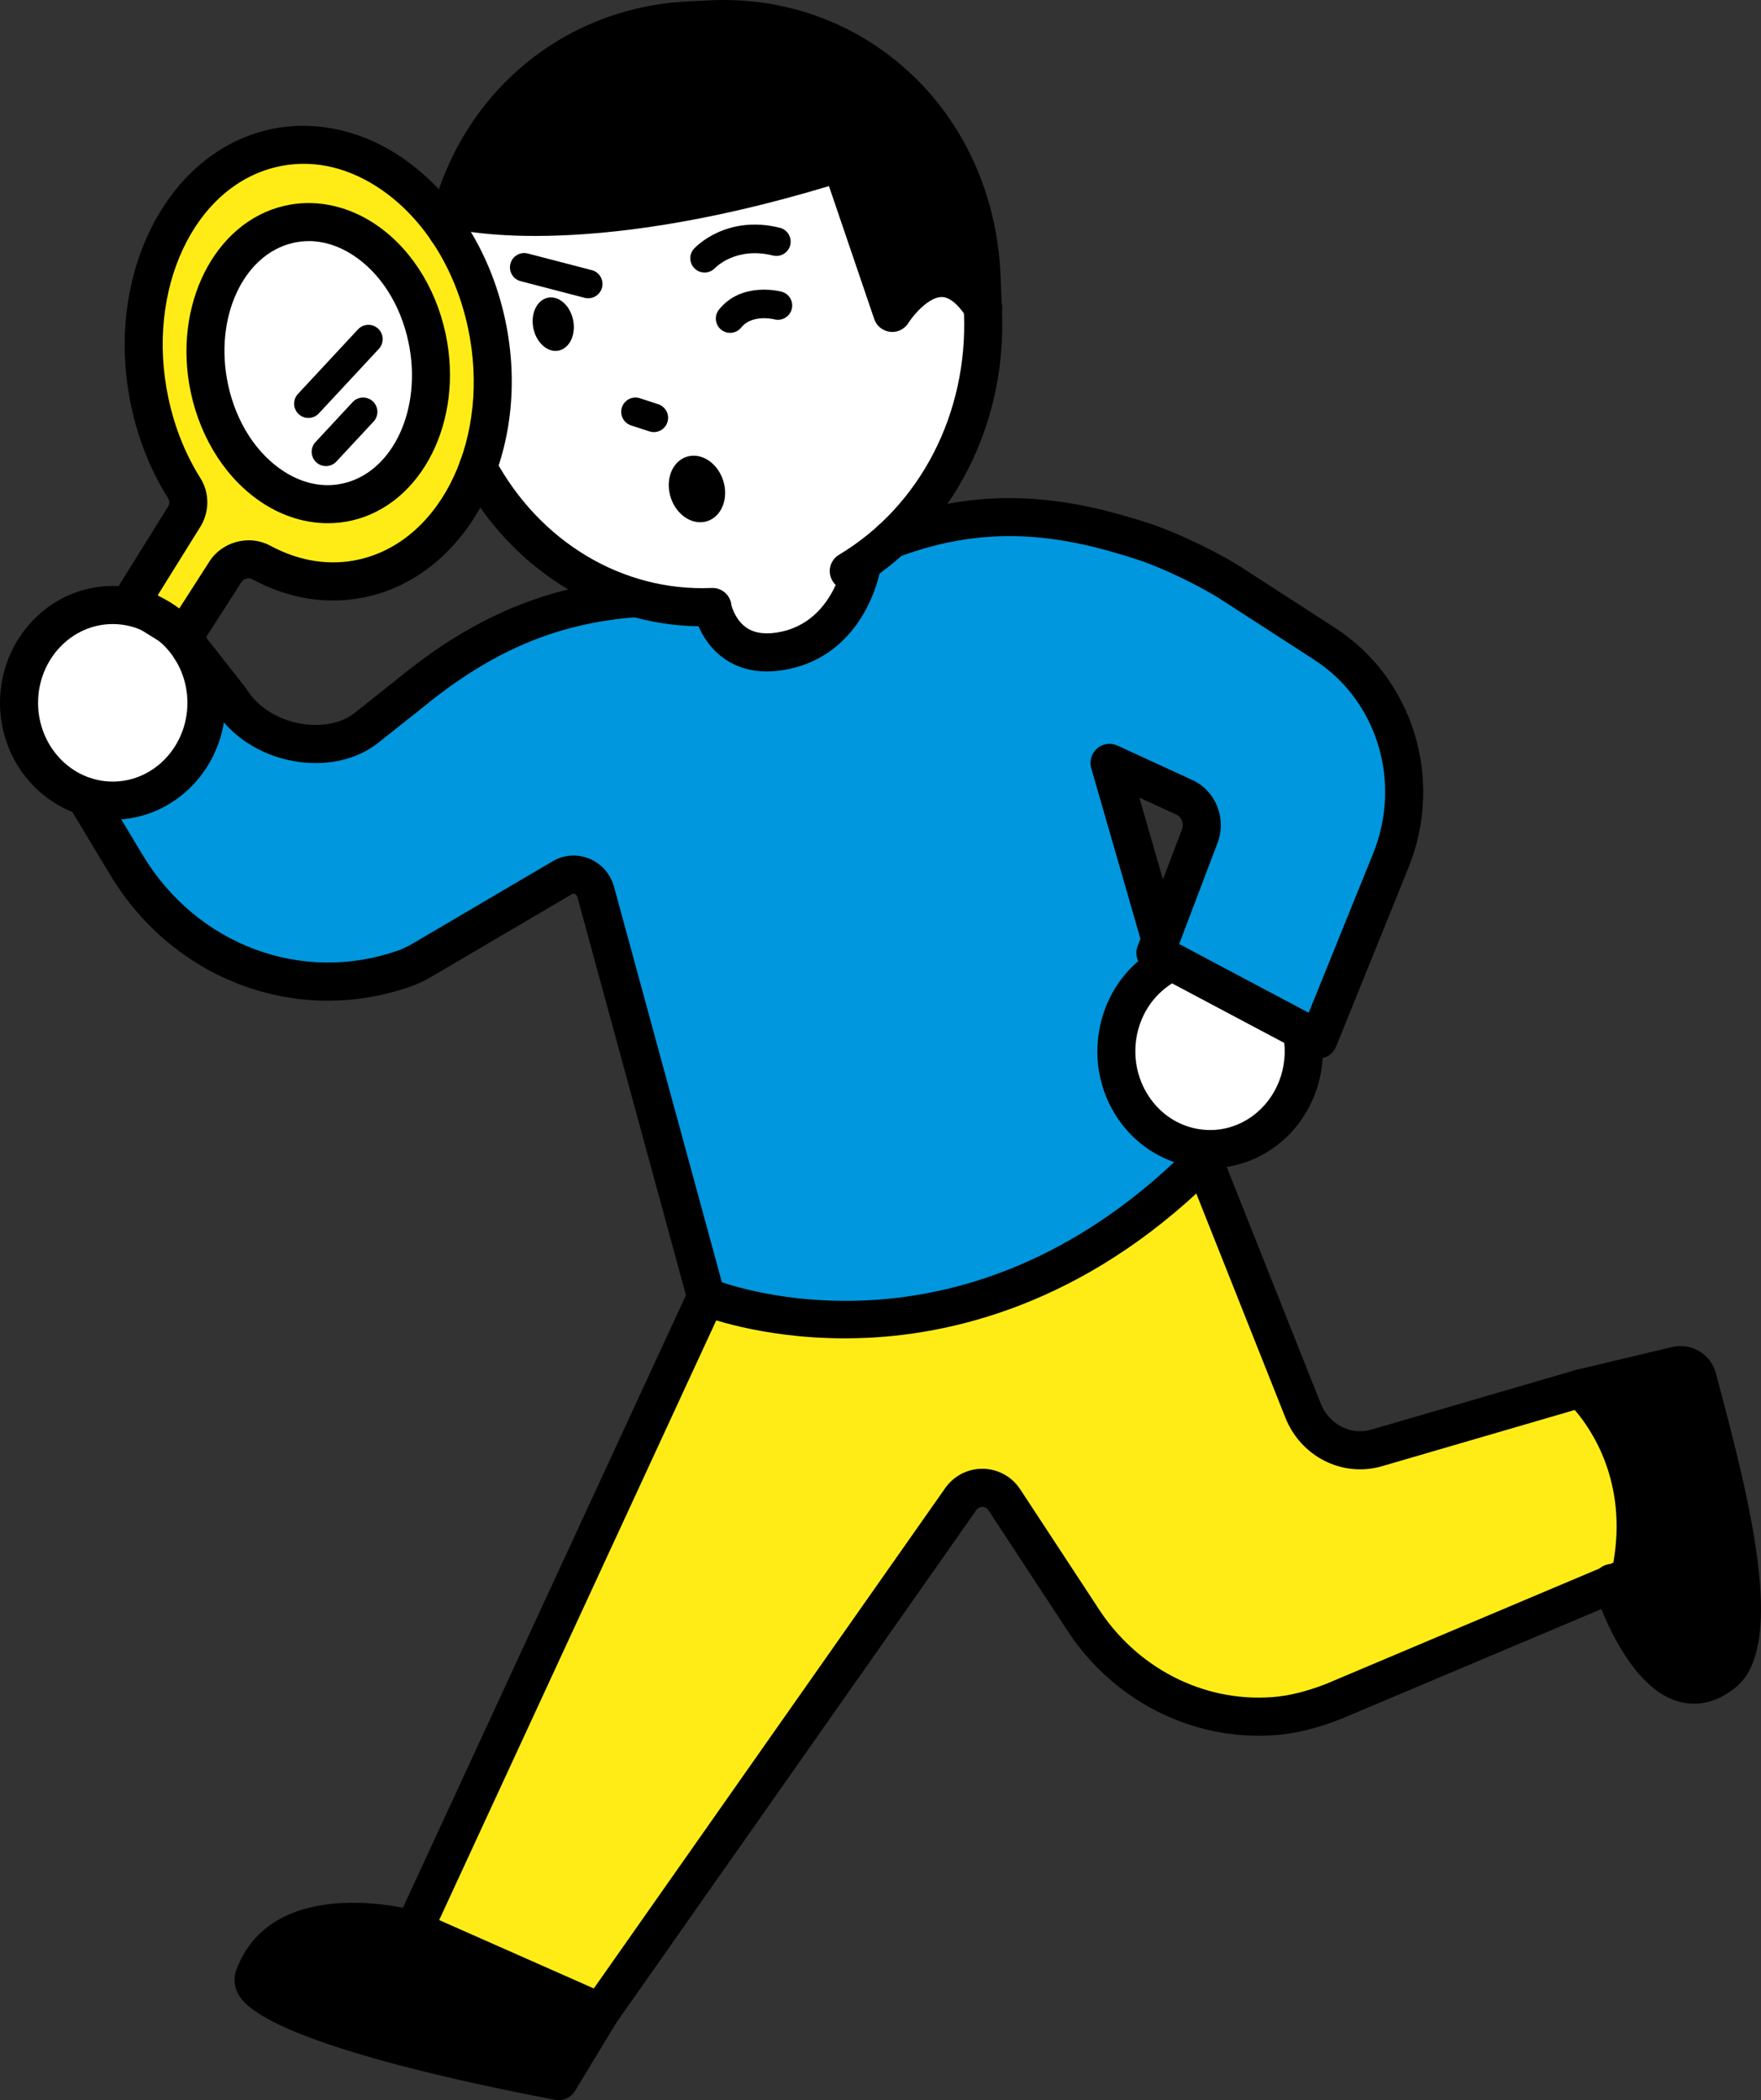
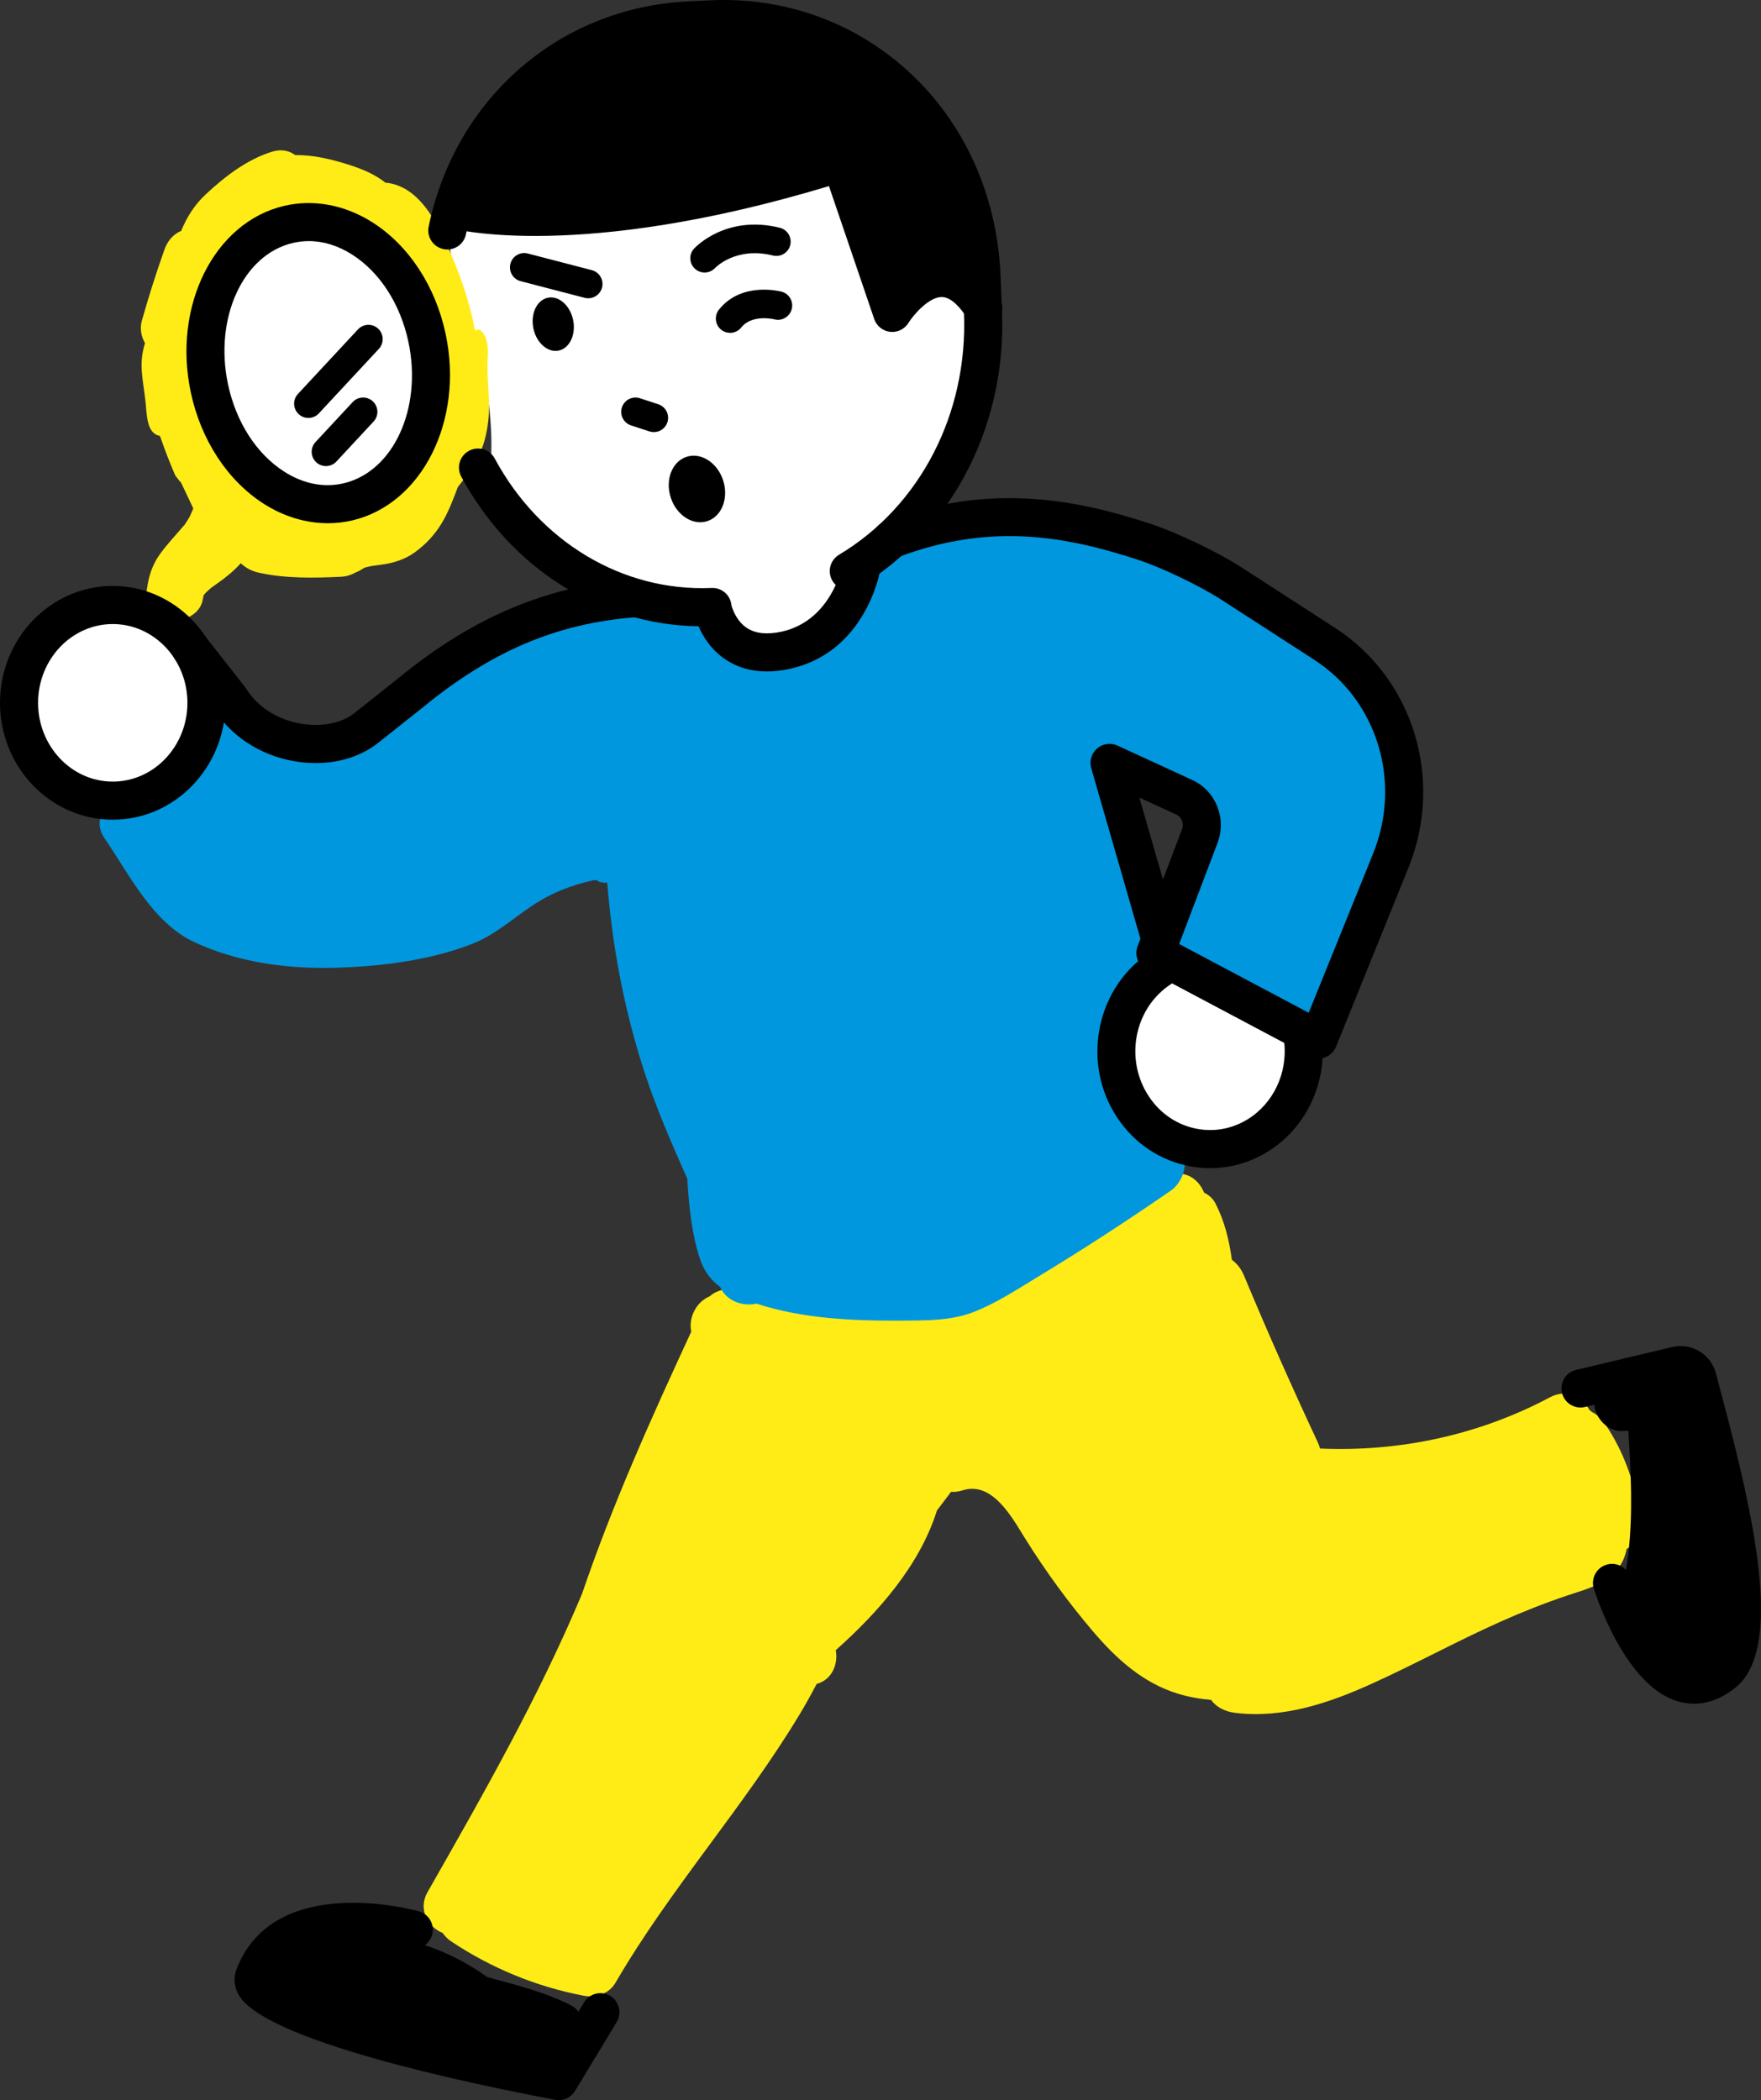
<svg xmlns="http://www.w3.org/2000/svg" id="_レイヤー_1" width="239" height="285" viewBox="0 0 239 285">
  <rect x="0" y="0" width="239" height="285" fill="#333333" stroke="none" />
  <defs>
    <style>.cls-1{fill:#fff;}.cls-2{fill:#ffec17;}.cls-3{fill:#0097de;}</style>
  </defs>
  <path class="cls-2" d="M217.786,193.171c-.467-.681-1.041-1.232-1.773-1.571-.103-.113-.218-.206-.331-.302-.958-1.725-3.067-2.876-5.312-1.681-9.625,5.124-20.393,7.43-31.215,6.961-.076-.279-.17-.556-.296-.825-3.498-7.478-6.851-15.024-10.025-22.646-.365-.877-.936-1.628-1.647-2.145-.369-2.656-.968-5.189-2.219-7.637-.342-.669-.902-1.16-1.554-1.479-.802-2.027-3.048-3.451-5.396-1.925-16.579,10.769-36.148,18.915-56.183,16.291-.254-.287-.546-.553-.912-.767-1.362-.798-3.412-.625-4.616,.484-1.884,.777-2.886,2.982-2.492,4.786-5.393,11.653-10.678,23.391-14.814,35.554-5.89,14.037-13.455,27.307-20.982,40.513-1.33,2.334,.065,4.736,2.069,5.543,.278,.416,.647,.801,1.137,1.129,5.426,3.626,11.534,6.142,17.943,7.37,1.707,.327,3.471-.216,4.384-1.785,7.426-12.764,17.395-23.796,25.003-36.438,.806-1.339,1.558-2.702,2.279-4.08,2.085-.555,2.951-2.697,2.591-4.578,5.765-5.134,11.402-11.513,13.734-18.956,.639-.845,1.277-1.69,1.916-2.535,.47,.038,.978-.01,1.527-.189,4.06-1.326,6.728,3.64,8.486,6.457,2.782,4.457,5.877,8.714,9.287,12.712,3.131,3.67,6.669,6.892,11.355,8.372,1.518,.48,3.073,.745,4.641,.888,.705,.995,1.905,1.584,3.228,1.748,6.481,.803,12.691-1.29,18.521-3.922,5.919-2.673,11.616-5.811,17.551-8.457,2.945-1.313,5.946-2.503,9.003-3.53,2.586-.869,5.485-1.546,7.117-3.946,.527-.775,.82-1.57,.972-2.376,.274-.158,.533-.341,.752-.58,.654-.713,1.243-1.741,1.137-2.747-.517-4.899-2.061-9.627-4.864-13.71Z" />
-   <path class="cls-1" d="M57.754,47.389c-.704-3.526-1.926-7.028-4.154-9.886-.356-.456-.745-.882-1.15-1.292-1.3-2.464-3.207-4.584-5.769-5.78-.811-.379-1.666-.636-2.514-.736-.092-.034-.169-.08-.266-.108-3.629-1.075-7.299,.117-10.1,2.532-2.89,2.492-4.165,6.154-4.631,9.836-.848,6.709-.844,15.083,3.753,20.484,3.124,3.67,8.546,5.815,13.592,5.649,.07,.244,.146,.486,.216,.73,.899,3.167,5.434,3.872,7.095,.928,1.009-1.789,1.485-3.76,1.704-5.788,3.381-4.371,3.265-11.359,2.225-16.569Z" />
-   <path class="cls-1" d="M128.283,38.661c-1.386,0-2.577,.751-3.262,1.848-.834,.019-1.691,.296-2.475,.962-1.891,1.605-2.403-2.745-2.561-3.94-.444-3.36-1.029-6.615-3.071-9.424-5.351-7.362-14.025-5.021-21.336-2.683-3.822,1.222-7.751,2.154-11.723,2.729-2.01,.291-4.042,.467-6.07,.572-1.976,.102-4.292-.222-6.194,.36-1.061,.325-1.776,.879-2.26,1.569-1.137-.078-2.187-.29-3.292-.652-2.768-.905-5.657,2.021-4.775,4.779,2.823,8.828,5.782,17.903,5.396,27.288-.086,2.092-.466,4.059,.746,5.912,1.047,1.601,2.91,2.836,4.372,4.034,3.323,2.724,6.777,5.19,10.778,6.81,1.763,.714,3.537,1.173,5.418,1.44,2.263,.322,4.652,.194,6.863,.8,1.615,.443,2.22,1.063,3.002,2.467,1.214,2.181,2.955,3.106,5.379,3.453,2.097,.301,4.3,.813,6.241-.324,1.689-.99,2.962-2.799,4.063-4.368,1.78-2.536,3.028-5.378,4.426-8.133,.603-.303,1.183-.635,1.687-1.001,2.853-2.07,4.808-5.004,6.393-8.109,3.577-7.003,5.969-14.596,6.139-22.504,.045-2.099-1.816-3.885-3.882-3.885Z" />
+   <path class="cls-1" d="M128.283,38.661c-1.386,0-2.577,.751-3.262,1.848-.834,.019-1.691,.296-2.475,.962-1.891,1.605-2.403-2.745-2.561-3.94-.444-3.36-1.029-6.615-3.071-9.424-5.351-7.362-14.025-5.021-21.336-2.683-3.822,1.222-7.751,2.154-11.723,2.729-2.01,.291-4.042,.467-6.07,.572-1.976,.102-4.292-.222-6.194,.36-1.061,.325-1.776,.879-2.26,1.569-1.137-.078-2.187-.29-3.292-.652-2.768-.905-5.657,2.021-4.775,4.779,2.823,8.828,5.782,17.903,5.396,27.288-.086,2.092-.466,4.059,.746,5.912,1.047,1.601,2.91,2.836,4.372,4.034,3.323,2.724,6.777,5.19,10.778,6.81,1.763,.714,3.537,1.173,5.418,1.44,2.263,.322,4.652,.194,6.863,.8,1.615,.443,2.22,1.063,3.002,2.467,1.214,2.181,2.955,3.106,5.379,3.453,2.097,.301,4.3,.813,6.241-.324,1.689-.99,2.962-2.799,4.063-4.368,1.78-2.536,3.028-5.378,4.426-8.133,.603-.303,1.183-.635,1.687-1.001,2.853-2.07,4.808-5.004,6.393-8.109,3.577-7.003,5.969-14.596,6.139-22.504,.045-2.099-1.816-3.885-3.882-3.885" />
  <path d="M133.029,32.436c-2.033-3.726-4.067-7.452-6.162-11.143-1.641-2.891-3.228-6.067-5.889-8.143-.478-.829-.976-1.644-1.51-2.43-3.671-5.404-11.563-7.496-17.765-8.123-3.246-.328-6.55,.298-9.735,1.409-.26-.043-.535-.066-.831-.056-3.097,.097-6.305,.211-9.302,1.076-3.244,.935-5.964,2.758-8.461,4.987-.166,.148-.331,.302-.497,.452-.491,.104-.989,.184-1.471,.312-3.472,.922-3.742,3.398-5.688,7.482-1.228,1.815-2.217,3.773-2.81,5.917-.8,2.894,1.927,5.511,4.775,4.779,1.572-.404,3.153-.741,4.739-1.049,.543,.302,1.163,.487,1.837,.495,3.791,.046,7.538-.335,11.246-.975,3.572-.313,7.1-1.059,10.547-2.24,5.974-.538,11.929-1.209,17.784-2.552,1.956,4.439,3.629,8.987,5.052,13.627,.592,1.929,2.732,3.392,4.775,2.713,2.057-.683,3.855-.878,6.014-.692,3.069,.264,4.656-3.456,3.352-5.846Z" />
  <path class="cls-2" d="M66.195,48.527c.082-1.241-.02-3.011-1.049-3.742-.014-.203-.652,.162-.693-.045-.77-3.928-2.062-7.7-3.731-11.335-1.581-3.444-3.763-7.808-7.896-8.552-.164-.03-.331-.037-.497-.05-1.457-1.152-3.173-1.869-4.959-2.438-2.364-.754-4.857-1.349-7.303-1.32-.809-.597-1.881-.85-3.158-.454-3.4,1.054-6.417,3.382-8.993,5.791-1.546,1.445-2.58,3.131-3.335,4.966-.167,.069-.336,.134-.49,.233-.885,.571-1.431,1.326-1.784,2.322-1.126,3.179-2.147,6.394-3.061,9.641-.283,1.005-.091,2.112,.433,3.019-.892,2.853-.276,4.844,.062,7.874,.207,1.857,.127,4.388,1.969,4.723,.63,1.815,1.317,3.607,2.08,5.373l.607,.786c.048,.052,.107,.085,.157,.132,.558,1.179,1.117,2.358,1.675,3.537-.051,.142-.104,.284-.157,.424,.017-.07-.293,.641-.316,.684-.193,.355-.414,.68-.632,1.019-.029,.045-.04,.065-.058,.093-.036,.035-.098,.1-.224,.249-1.055,1.236-2.161,2.399-3.118,3.719-.897,1.237-1.403,2.592-1.668,4.045-.006,.032-.022,.062-.027,.094,.004,0,.009,.001,.013,.002-.059,.34-.118,.68-.152,1.031-.183,1.918,1.618,3.581,3.366,3.816,1.74,.234,3.944-.873,4.259-2.783,.03-.184,.091-.378,.118-.563t0-.001c.031-.059,.049-.09,.069-.125,.106-.118,.212-.237,.324-.349,.158-.157,.326-.302,.491-.452,.05-.045,.084-.075,.117-.104,.322-.238,.65-.466,.977-.697,1.125-.794,2.175-1.656,3.066-2.656,.633,.591,1.402,1.045,2.377,1.268,3.575,.818,7.584,.746,11.225,.568,.705-.034,1.363-.233,1.932-.562,.388-.14,.754-.338,1.11-.589,.017-.005,.037-.01,.124-.054,.012-.006,.033-.017,.058-.029,.018-.006,.041-.015,.055-.018,.168-.049,.337-.091,.508-.128,.058-.013,.117-.02,.175-.03-.069,.006,.221-.056,.39-.078,.092-.012,.184-.025,.276-.037,0,0,.002,0,.002,0,0,0-.001,0-.002,0,.324-.043,.648-.085,.972-.131,1.555-.217,3.094-.707,4.381-1.633,1.516-1.092,2.749-2.415,3.715-4.024,.915-1.524,1.539-3.218,2.168-4.874,.916-1.168,1.862-2.343,2.557-3.658,.907-1.716,1.352-3.423,1.568-5.337,.321-2.849-.262-5.703-.073-8.557Zm-12.046,16.275c-.159,.369-.313,.741-.468,1.112-.125,.274-.242,.55-.38,.818-.114,.219-.268,.43-.395,.647-.059,.06-.121,.117-.183,.174-.085,.053-.169,.108-.256,.158-.092,.053-.188,.099-.282,.146-.597,.19-1.193,.356-1.812,.466-.087,.016-.174,.029-.261,.043-.296,.028-.592,.063-.889,.089-.798,.07-1.599,.121-2.4,.09-.135-.005-.27-.017-.405-.025-.385-.086-.761-.18-1.134-.313-.527-.188-1.09-.202-1.641-.101-.551-.305-1.177-.519-1.878-.596-.1-.011-.171-.019-.234-.026-.253-.04-.505-.084-.757-.132-.469-.091-.934-.197-1.396-.318-.784-.204-1.541-.484-2.297-.768-.32-1.451-1.83-2.522-3.204-2.707-.546-.073-1.075,.006-1.582,.151-.419-.885-.838-1.77-1.257-2.655-.019-2.351-.289-4.705-.778-7.001-.196-.921-.99-1.857-1.784-2.322-.538-.315-1.239-.494-1.921-.512,.751-4.089,2.892-7.989,3.878-12.031,.544-2.229,.729-4.867,2.275-6.617,.842-.953,1.955-1.982,3.155-2.841,.832,.138,1.706,.02,2.495-.461,.167-.108,.338-.206,.515-.296,.083-.039,.136-.065,.181-.086,.305-.097,.747-.181,.861-.161-.539,.065-.586,.076-.14,.035,.2-.013,.4-.02,.6-.02,.3,0,.598,.024,.897,.039,.023,.003,.031,.003,.052,.005,.195,.034,.389,.07,.582,.111,.441,.093,.878,.205,1.312,.325,.8,.221,1.593,.474,2.382,.73,.331,.107,.658,.226,.987,.34,.166,.08,.33,.163,.491,.254,.122,.069,.238,.147,.355,.223,.024,.022,.037,.033,.067,.06,.23,.257,.483,.492,.709,.754,1.12,1.305,2.155,2.692,3.224,4.038,.546,.687,1.398,1.029,2.293,1.103,.182,.389,.374,.775,.547,1.165,.026,.058,.157,.368,.171,.397,.016,.039,.033,.082,.039,.096,.154,.382,.303,.765,.446,1.151,.287,.771,.553,1.55,.798,2.336,.505,1.621,.914,3.269,1.241,4.936,.168,.856,.732,1.575,1.459,2.086-.108,2.468,.298,4.928,.149,7.396-.007,.134-.017,.267-.029,.4-.022,.205-.029,.286-.024,.262-.049,.181-.104,.356-.118,.413-.075,.296-.176,.581-.266,.872-.024,.043-.045,.079-.083,.153-.274,.533-.593,1.041-.933,1.534-.171,.248-.348,.491-.528,.732-.103,.138-.207,.275-.312,.412,.045-.058,.071-.092,.106-.137-.4,.517-.715,1.017-.907,1.58-.148,.165-.287,.34-.413,.53-.37,.558-.654,1.153-.918,1.766Z" />
  <path class="cls-1" d="M26.385,92.531c-.236-1.008-.759-1.811-1.433-2.408-.382-1.146-.86-2.263-1.44-3.335-.41-.758-1.081-1.285-1.845-1.589-.687-1.091-1.835-1.885-3.196-1.766-1.947,.17-3.907-.093-5.851,.131-2.522,.291-4.922,1.104-6.687,3.033-1.576,1.724-2.599,3.906-3.01,6.2-.389,2.169-.635,4.512-.47,6.721,.18,2.407,.817,4.69,2.514,6.49,1.783,1.891,4.294,2.406,6.748,2.736,2.327,.313,5.092,.832,7.403,.197,2.338-.642,3.746-2.526,4.717-4.598,.781-.837,1.348-1.913,1.639-3.133,.128-.538,.224-1.08,.306-1.623,.355-.585,.566-1.272,.599-2.01,.072-1.624,.381-3.448,.007-5.047Z" />
  <path class="cls-1" d="M175.368,142.415c-.506-1.707-1.812-3.114-3.138-4.252-1.167-1.002-2.429-1.922-3.806-2.614-1.853-.932-3.854-1.572-5.904-1.893-1.21-1.283-3.286-1.891-4.852-.811-2.709,1.868-4.854,4.538-5.652,7.784-.77,3.134-.296,6.677,1.51,9.389,1.915,2.877,4.813,4.553,8.143,5.315,1.9,.435,3.896,.864,5.837,.486,1.995-.388,3.482-1.688,4.685-3.247,1.119-1.45,1.923-3.017,2.557-4.738,.607-1.645,1.13-3.694,.619-5.42Z" />
  <path d="M77.437,272.104c-3.611-1.819-7.462-2.747-11.31-3.8-3.331-2.402-7.079-4.114-11.002-5.071-1.308-.781-2.673-1.345-4.426-1.367-.749-.009-1.399,.179-1.942,.501-3.296-.094-6.625,.343-9.858,1.381-1.595,.512-2.9,1.998-2.85,3.746,.121,4.257,4.143,5.053,7.479,5.988,3.325,.932,6.66,1.826,10.005,2.682,6.69,1.712,13.42,3.266,20.179,4.677,2.051,.428,4.195-.601,4.775-2.713,.028-.1,.032-.206,.05-.308,.1-.13,.206-.252,.291-.399,1.009-1.726,.487-4.369-1.393-5.316Z" />
  <path d="M233.504,205.572c-.301-1.332-.651-2.652-1.023-3.966-.119-1.08-.211-2.164-.345-3.242-.396-3.183-.795-6.894-2.564-9.661-2.127-3.328-5.987-2.49-9.33-2.272-2.092,.136-3.882,1.688-3.882,3.885,0,1.998,1.779,4.022,3.882,3.885,.251-.016,.501-.033,.752-.049,.342,5.558,.645,11.159,0,16.703-.342,2.942-1.279,5.911-.346,8.845,.821,2.581,2.577,4.645,4.582,6.403,1.271,1.114,2.455,2.086,4.222,2.137,1.89,.054,3.497-1.123,4.19-2.849,.381-.95,.549-1.975,.607-3.027,.967-5.605,.509-11.235-.746-16.792Z" />
  <path d="M114.662,83.438c.008-.007,.017-.011,.025-.018,.143-.106,.14-.104-.025,.018Z" />
  <path class="cls-3" d="M184.521,91.551c-2.361-2.532-5.479-4.221-8.552-5.721-.943-.46-1.891-.909-2.837-1.364-.224-.989-.82-1.885-1.779-2.455-4.189-2.489-8.389-5.517-13.047-7.055-1.905-.629-3.902-.889-5.868-1.254-1.004-.186-2.008-.394-2.984-.697-.112-.035-.919-.363-.984-.368-.402-.202-.792-.418-1.172-.662-.821-.526-1.854-.633-2.814-.412-2.346-.122-4.694-.145-7.037-.044-6.785-1.024-13.601-.596-19.291,3.89-.823,.649-1.187,1.472-1.227,2.316-.59,.686-.965,1.567-.987,2.526-.019,.82-.05,1.644-.106,2.466-.395,.178-.781,.414-1.149,.703-.059,.043-.135,.1-.245,.181-.227,.166-.458,.328-.69,.486-.349,.237-.704,.466-1.064,.687-.84,.514-1.708,.981-2.599,1.4-1.311,.616-3.396,1.284-5.268,1.673-1.732,.361-3.667,.481-5.608,.395-.029-.027-.052-.048-.066-.058-.253-.352-.476-.727-.678-1.108-.375-.711-.951-1.191-1.611-1.487-.374-1.314-1.195-2.404-2.638-2.801-3.947-1.087-9.921-2.07-13.652,.157-1.174,.044-2.065,.516-2.66,1.223-.407-.023-.843,.02-1.306,.142-8.699,2.298-16.322,7.064-23.688,12.079-1.77,1.205-3.541,2.393-5.32,3.56-.337,.069-.674,.137-1.017,.203-3.422,.652-6.881,1.259-10.32,.768-.495-1.334-1.797-2.089-3.187-2.213,.339-4.968-7.403-4.939-7.763,.02-.254,3.498-1.84,6.815-4.32,9.263-.466,.193-.92,.417-1.349,.67-3.134-1.871-7.906,1.528-5.436,5.126,3.393,4.943,6.503,11.412,12.167,14.063,5.84,2.734,12.541,3.648,18.941,3.485,6.153-.156,13.038-.98,18.798-3.256,3.059-1.209,5.305-3.268,7.985-5.084,2.62-1.776,5.431-2.892,8.519-3.552,.592-.126,.719,.51,1.113,.221,.121,.364,.586-.132,.699,.235,.713,8.945,2.428,17.809,5.284,26.321,1.528,4.553,3.438,8.942,5.387,13.326,.07,.158,.14,.319,.21,.477-.002,.114-.017,.22-.009,.34,.234,3.483,.602,7.194,1.716,10.522,.567,1.696,1.517,2.87,2.722,3.761,.844,1.932,3.091,2.69,4.916,2.26,6.309,2.063,13.13,2.353,19.712,2.312,3.288-.021,6.688,.039,9.799-1.176,3.08-1.204,5.896-3.071,8.714-4.778,6.129-3.711,12.136-7.618,18.031-11.691,2.142-1.48,2.884-5.416,0-6.71-2.353-1.055-4.916-2.117-6.823-3.904-.068-.064-.12-.135-.184-.2-.125-5.476,.911-10.536,2.769-15.708,1.625-4.525,2.164-9.123-.332-13.157,.058-.784-.092-1.607-.434-2.383-2.197-4.985-3.535-10.282-4.103-15.68,.566,.363,1.131,.726,1.719,1.053,2.966,1.652,6.509,2.395,9.398,3.675,.675,.299,1.349,.67,1.94,1.113-.513-.385,1.015,1.083,.59,.538,.186,.239,.37,.546,.51,.837-.033-.004,.107,.483,.085,.269,.065,.619,.06,.731-.166,1.529-.363,1.282-1.221,2.588-2.028,3.923-.953,1.575-1.79,3.191-2.372,4.945-.176,.53-.195,1.076-.105,1.605-3.088,1.252-3.791,6.462,.236,7.309,2.158,.454,4.377,.92,6.515,1.577,.078,.091,.141,.184,.229,.273,2.649,2.674,5.722,4.835,9.187,6.31,2.446,1.041,4.741,.242,5.703-2.322,2.905-7.745,5.33-15.719,6.959-23.836,1.462-7.285,1.732-15.279-3.675-21.078Z" />
  <g>
    <path d="M121.094,45.048c-.097,0-.195-.006-.293-.017-.993-.113-1.831-.789-2.153-1.735l-6.143-18.041c-33.855,10.205-50.669,5.89-51.383,5.697-1.377-.372-2.193-1.792-1.821-3.17,.371-1.376,1.785-2.191,3.16-1.825,.244,.063,17.169,4.23,50.907-6.379,1.338-.42,2.767,.304,3.22,1.633l5.525,16.226c1.486-1.231,3.419-2.295,5.671-2.304,2.945-.016,5.623,1.763,7.839,5.275,.762,1.207,.402,2.804-.805,3.567-1.206,.763-2.802,.402-3.564-.805-.827-1.31-2.101-2.854-3.45-2.865-1.749,.007-3.833,2.421-4.515,3.521-.475,.766-1.308,1.223-2.195,1.223Z" />
    <path d="M77.762,43.325c.449,1.97-.384,3.865-1.862,4.232-1.477,.367-3.039-.932-3.489-2.902-.449-1.97,.384-3.865,1.862-4.232,1.477-.367,3.039,.932,3.489,2.902Z" />
    <path d="M99.088,45.17c-.424,0-.85-.138-1.207-.423-.837-.668-.974-1.888-.306-2.725,3.064-3.845,8.286-2.495,8.506-2.436,1.033,.278,1.646,1.341,1.369,2.376-.276,1.031-1.333,1.644-2.363,1.373-.071-.018-3.019-.729-4.482,1.106-.383,.48-.947,.73-1.516,.73Z" />
-     <path d="M25.103,88.732c-.466,0-.937-.126-1.362-.39l-7.267-4.524c-.582-.362-.997-.941-1.152-1.61-.155-.668-.039-1.371,.324-1.953l7.208-11.578c.159-.283,.169-.72-.025-1.03-2.368-3.775-4.058-7.991-5.024-12.531-3.71-17.442,4.634-34.266,18.601-37.503,5.791-1.342,11.983-.17,17.432,3.302,7.308,4.655,12.679,12.867,14.735,22.529h0c3.711,17.442-4.634,34.266-18.601,37.503-5.219,1.21-10.656,.403-15.724-2.332-.536-.289-1.222-.084-1.531,.457-.022,.039-.046,.077-.07,.115l-5.369,8.357c-.493,.768-1.325,1.188-2.176,1.188Zm-3.705-7.939l2.911,1.812,3.961-6.166c1.706-2.906,5.471-3.973,8.431-2.376,3.944,2.128,8.13,2.767,12.105,1.845,11.24-2.605,17.84-16.686,14.713-31.389h0c-1.768-8.314-6.308-15.328-12.455-19.243-4.334-2.76-8.998-3.668-13.493-2.627-11.24,2.605-17.84,16.686-14.713,31.389,.839,3.945,2.301,7.598,4.346,10.858,1.213,1.934,1.245,4.398,.085,6.431l-5.891,9.465Z" />
    <g>
      <ellipse class="cls-1" cx="43.188" cy="49.28" rx="15.153" ry="19.259" transform="translate(-8.126 8.529) rotate(-10.315)" />
      <path d="M44.497,71.005c-2.966,0-5.96-.895-8.68-2.626-4.928-3.139-8.545-8.656-9.924-15.137-2.5-11.754,3.2-23.11,12.706-25.313,3.983-.923,8.23-.123,11.96,2.253,4.928,3.138,8.545,8.656,9.924,15.137h0c2.501,11.754-3.199,23.11-12.706,25.313-1.079,.25-2.178,.374-3.281,.374Zm-2.583-38.285c-.721,0-1.439,.082-2.149,.246-6.78,1.571-10.735,10.184-8.818,19.198,1.092,5.133,3.878,9.453,7.644,11.851,2.588,1.648,5.36,2.194,8.02,1.577,6.78-1.571,10.735-10.184,8.818-19.198h0c-1.092-5.133-3.878-9.453-7.644-11.851-1.897-1.208-3.893-1.824-5.871-1.824Z" />
    </g>
    <path d="M41.855,56.72c-.473,0-.947-.172-1.32-.52-.783-.73-.827-1.957-.098-2.741l8.146-8.759c.729-.784,1.955-.828,2.738-.098,.783,.73,.827,1.957,.098,2.741l-8.146,8.759c-.382,.41-.9,.618-1.419,.618Z" />
    <path d="M44.237,63.251c-.473,0-.946-.172-1.32-.52-.783-.73-.827-1.957-.098-2.741l5.045-5.424c.729-.784,1.955-.828,2.738-.098,.783,.73,.827,1.957,.098,2.741l-5.045,5.424c-.382,.41-.9,.618-1.419,.618Z" />
    <path d="M42.858,103.556c-1.013,0-2.048-.094-3.091-.286-4.514-.829-8.399-3.37-10.684-6.983l-5.175-6.584c-.882-1.122-.688-2.748,.433-3.631,1.122-.883,2.746-.688,3.628,.434l5.261,6.693c.06,.076,.116,.156,.167,.239,1.507,2.441,4.169,4.17,7.302,4.746,2.812,.516,5.556,.007,7.34-1.363l6.163-4.895c9.935-8.136,19.932-12.37,31.432-13.3,1.415-.116,2.668,.945,2.783,2.369,.115,1.423-.945,2.67-2.367,2.785-10.545,.852-19.367,4.606-28.605,12.172l-6.227,4.945c-2.271,1.744-5.207,2.658-8.359,2.658Z" />
    <path d="M15.302,111.24c-8.437,0-15.302-7.116-15.302-15.862s6.864-15.862,15.302-15.862,15.302,7.116,15.302,15.862-6.864,15.862-15.302,15.862Zm0-26.552c-5.588,0-10.134,4.796-10.134,10.69s4.546,10.69,10.134,10.69,10.134-4.796,10.134-10.69-4.546-10.69-10.134-10.69Z" />
    <path d="M164.254,158.528c-.898,0-1.802-.082-2.704-.248-4.079-.75-7.614-3.114-9.953-6.657-4.736-7.171-2.986-17.036,3.9-21.991,.619-.446,1.273-.846,1.945-1.191,1.27-.652,2.827-.15,3.478,1.12,.652,1.271,.151,2.829-1.119,3.481-.443,.228-.877,.493-1.288,.789-4.662,3.355-5.83,10.057-2.605,14.94,1.557,2.358,3.893,3.929,6.577,4.422,2.613,.481,5.258-.124,7.45-1.701,3.334-2.4,5.002-6.653,4.247-10.835-.253-1.405,.68-2.75,2.084-3.004,1.405-.253,2.748,.68,3.001,2.085,1.106,6.134-1.373,12.395-6.316,15.953-2.591,1.864-5.605,2.836-8.695,2.836Z" />
    <path d="M178.933,143.653c-.417,0-.834-.101-1.21-.301l-22.125-11.745c-1.151-.611-1.667-1.984-1.204-3.203l.384-1.01-6.677-23.147c-.28-.972,.031-2.018,.797-2.677,.766-.66,1.845-.812,2.764-.389l10.165,4.676c3.178,1.462,4.677,5.218,3.411,8.551l-5.204,13.701,17.58,9.332,8.749-21.622c3.923-9.695,.567-20.742-7.979-26.269l-12.627-8.166c-2.932-1.896-8.139-4.387-11.372-5.439-9.313-3.031-19.691-5.171-32.45-.35-1.335,.504-2.826-.17-3.33-1.506-.504-1.336,.17-2.828,1.505-3.332,14.29-5.399,26.153-2.893,35.873,.27,3.641,1.185,9.284,3.882,12.578,6.013l12.627,8.166c10.625,6.871,14.816,20.562,9.964,32.553l-9.824,24.279c-.274,.679-.823,1.209-1.511,1.459-.286,.104-.586,.156-.884,.156Zm-24.304-35.417l3.205,11.11,2.574-6.777c.298-.786-.033-1.69-.739-2.015l-5.039-2.318Z" />
-     <path d="M114.656,181.623c-11.655,0-19.435-3.09-19.788-3.233-.748-.303-1.312-.937-1.524-1.716l-14.983-54.936c-.077-.281-.252-.389-.349-.429-.195-.079-.336,.004-.383,.031l-18.903,11.109c-1.077,.633-2.07,1.105-3.036,1.442-15.385,5.378-32.145-.871-40.757-15.196l-5.587-9.293c-.736-1.224-.341-2.812,.881-3.549,1.222-.736,2.81-.341,3.546,.882l5.587,9.293c7.337,12.204,21.576,17.541,34.626,12.98,.645-.226,1.339-.559,2.123-1.02l18.903-11.109c1.518-.892,3.321-1.024,4.948-.361,1.668,.68,2.902,2.086,3.385,3.857l14.63,53.641c6.311,2.103,36.14,9.883,64.392-19.268,.993-1.025,2.629-1.05,3.653-.056,1.024,.994,1.049,2.631,.056,3.656-17.531,18.089-35.9,22.599-48.223,23.197-1.094,.053-2.162,.077-3.198,.077Z" />
-     <path d="M81.484,275.654c-.351,0-.706-.072-1.043-.221l-25.329-11.202c-.634-.28-1.128-.804-1.373-1.452-.244-.649-.219-1.369,.072-1.998l39.681-85.873c.599-1.296,2.134-1.861,3.43-1.261,1.295,.599,1.859,2.136,1.26,3.432l-38.578,83.486,20.987,9.282,47.701-67.915c1.171-1.667,3.092-2.646,5.122-2.611,2.036,.032,3.919,1.068,5.037,2.771l10.408,15.855c5.244,8.343,14.36,13.063,23.807,12.364,2.209-.164,4.576-.741,7.236-1.765l39.057-16.486c1.959-11.016-3.047-18.188-5.237-20.717l-26.253,7.657c-5.356,1.5-10.947-1.36-13.031-6.645l-13.209-33.225c-.528-1.327,.12-2.831,1.445-3.358,1.325-.528,2.828,.12,3.356,1.446l13.212,33.232c1.111,2.819,4.037,4.353,6.808,3.578l27.731-8.088c.859-.25,1.785-.039,2.45,.56,.467,.42,11.394,10.493,7.516,27.972-.181,.818-.747,1.497-1.518,1.822l-40.394,17.049c-3.216,1.239-6.065,1.925-8.786,2.126-11.364,.842-22.298-4.801-28.534-14.725l-10.38-15.812c-.247-.376-.607-.437-.8-.44-.188-.006-.555,.047-.813,.415l-48.92,69.65c-.497,.707-1.294,1.099-2.114,1.099Z" />
    <path d="M104.074,91.124c-2.108,0-3.982-.541-5.597-1.62-1.958-1.308-3.066-3.111-3.674-4.517-13.27-.176-25.476-7.817-32.204-20.305-.677-1.257-.208-2.825,1.048-3.503,1.256-.677,2.823-.208,3.5,1.049,6.118,11.355,17.402,18.084,29.438,17.563,1.318-.058,2.467,.888,2.666,2.194,.01,.063,.017,.126,.022,.189,.176,.603,.742,2.159,2.107,3.052,1.157,.757,2.741,.921,4.709,.49,4.125-.905,6.272-3.998,7.331-6.336-.253-.24-.461-.535-.604-.874-.499-1.187-.049-2.56,1.055-3.222,11.01-6.593,17.507-19.162,16.958-32.803l-.192-4.773c-.385-9.557-4.232-18.15-10.833-24.197-6.297-5.768-14.537-8.715-23.204-8.298l-2.935,.142c-15.07,.726-27.297,11.353-30.427,26.444-.29,1.398-1.66,2.296-3.055,2.006-1.397-.29-2.295-1.659-2.005-3.057C61.793,13.308,75.954,1.028,93.414,.187l2.936-.142c10.054-.485,19.62,2.943,26.941,9.649,7.624,6.985,12.066,16.859,12.507,27.804l.192,4.773c.578,14.331-5.726,27.653-16.626,35.571-.419,1.884-2.893,10.89-12.171,12.924-1.089,.239-2.13,.358-3.12,.358Z" />
    <path d="M229.894,231.203c-.847,0-1.604-.142-2.24-.334-7.007-2.12-10.916-13.939-11.339-15.279-.429-1.361,.325-2.812,1.685-3.242,1.36-.43,2.811,.324,3.242,1.684,1.086,3.428,4.449,10.843,7.91,11.888,.622,.188,1.625,.294,3.155-.94,3.003-2.42,1.781-13.961-3.633-34.303-.285-1.072-.536-2.016-.737-2.8l-12.836,3.061c-1.387,.33-2.781-.527-3.112-1.916-.331-1.389,.527-2.784,1.915-3.115l13.122-3.128c2.66-.565,5.214,1.051,5.878,3.665,.203,.799,.464,1.78,.763,2.903,4.365,16.404,8.471,34.35,1.881,39.661-2.08,1.677-4.034,2.196-5.654,2.196Z" />
    <path d="M75.835,285c-.158,0-.318-.014-.478-.044-11.764-2.214-39.5-8.035-42.976-14.256-.614-1.099-.719-2.317-.294-3.429,5.059-13.24,23.962-8.118,24.764-7.894,1.374,.385,2.177,1.811,1.792,3.186-.384,1.376-1.81,2.178-3.184,1.794-.145-.04-14.461-3.899-18.286,4.151,2.985,2.882,20.963,7.833,37.38,11.03l4.72-7.807c.739-1.222,2.328-1.613,3.548-.874,1.221,.739,1.612,2.329,.873,3.551l-5.651,9.346c-.474,.784-1.318,1.247-2.21,1.247Z" />
    <path d="M79.833,40.479c-.161,0-.325-.02-.489-.063l-8.684-2.259c-1.036-.269-1.657-1.328-1.388-2.365,.269-1.036,1.327-1.659,2.363-1.389l8.684,2.259c1.036,.269,1.657,1.328,1.388,2.365-.227,.873-1.013,1.452-1.874,1.452Z" />
    <path d="M95.623,36.983c-.473,0-.946-.171-1.318-.518-.777-.725-.832-1.934-.115-2.718,.174-.191,4.344-4.645,11.643-2.839,1.039,.257,1.673,1.308,1.416,2.348-.256,1.04-1.306,1.675-2.346,1.418-4.995-1.235-7.752,1.584-7.867,1.705-.382,.402-.898,.605-1.414,.605Z" />
    <path d="M88.738,58.641c-.199,0-.402-.031-.602-.096l-2.491-.814c-1.017-.333-1.573-1.427-1.241-2.446,.332-1.018,1.427-1.574,2.443-1.241l2.492,.814c1.017,.332,1.573,1.427,1.24,2.446-.267,.818-1.026,1.338-1.842,1.338Z" />
    <path d="M98.127,65.141c.803,2.403-.13,4.895-2.085,5.566-1.955,.672-4.191-.732-4.994-3.134-.803-2.402,.13-4.895,2.085-5.566,1.955-.672,4.191,.732,4.994,3.134Z" />
  </g>
  <path d="M50.241,76.857c.043-.004,.224-.033,.666-.115h0c-.222,.041-.444,.075-.666,.115Z" />
</svg>